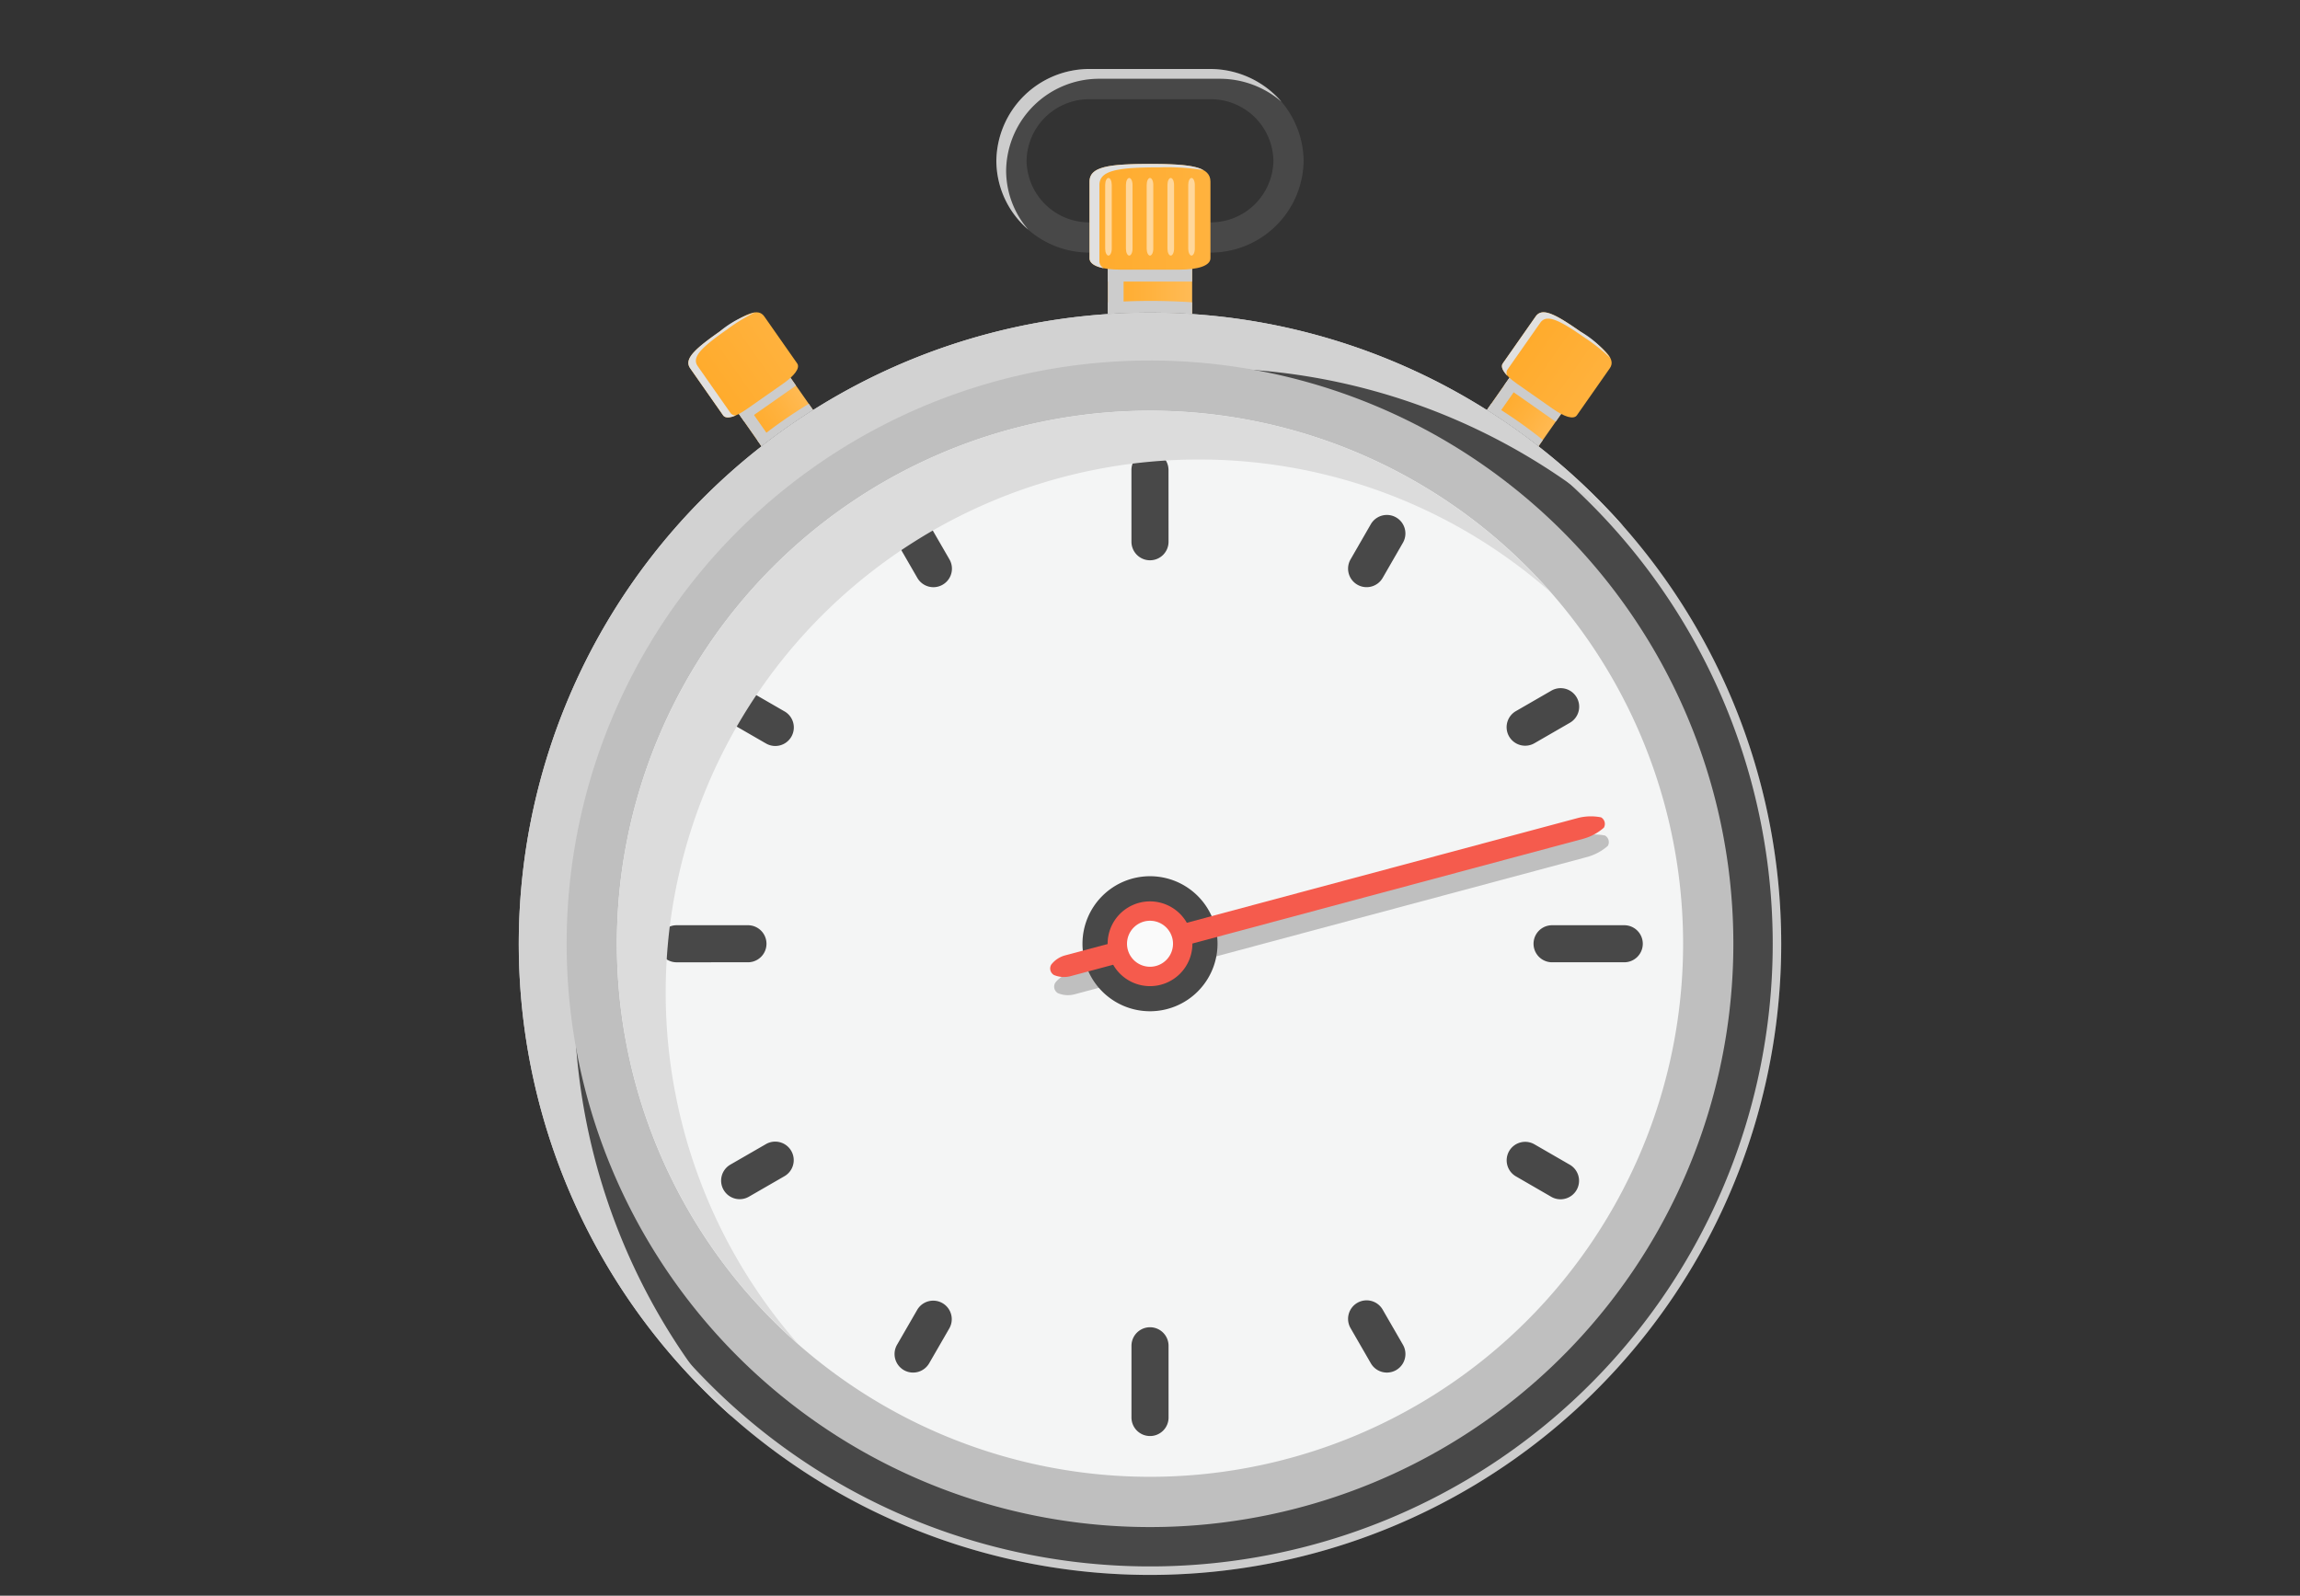
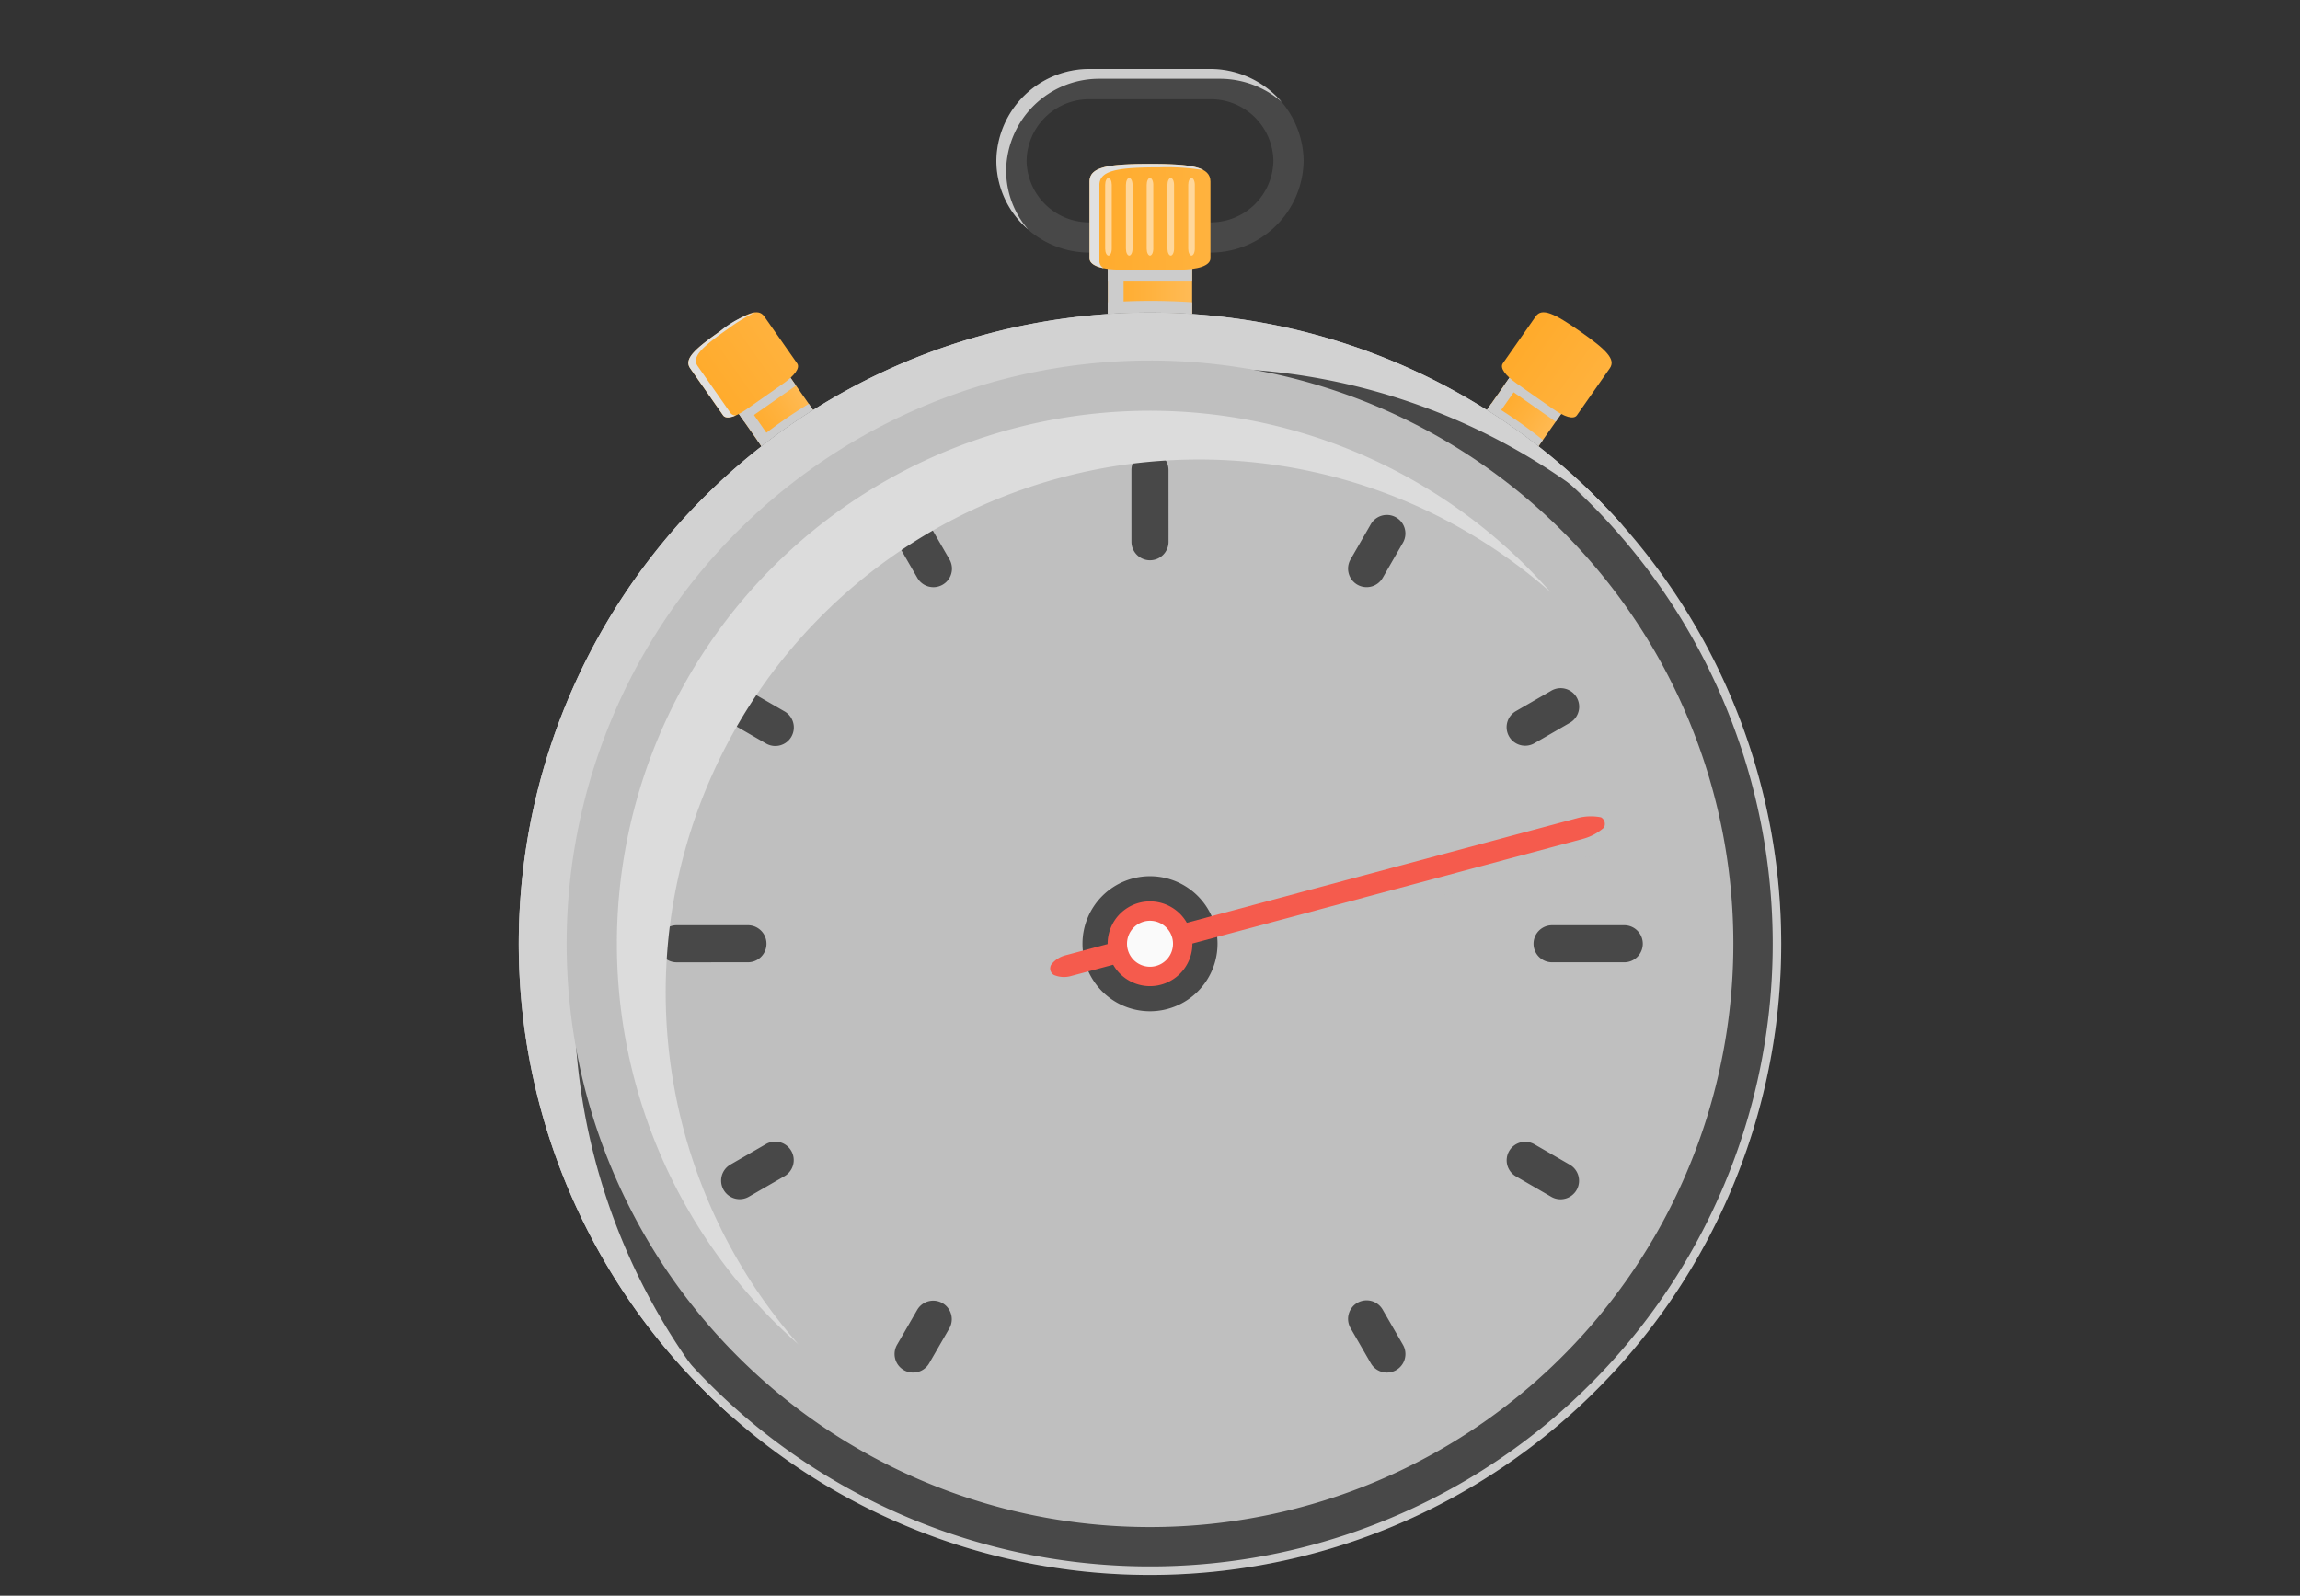
<svg xmlns="http://www.w3.org/2000/svg" xmlns:xlink="http://www.w3.org/1999/xlink" viewBox="0 0 196 136">
  <rect x="0" y="0" width="196" height="136" fill="#333333" stroke="none" />
  <defs>
    <linearGradient id="linear-gradient" x1="-491.637" y1="863.914" x2="-486.264" y2="863.914" gradientTransform="matrix(0.819, -0.574, 0.574, 0.819, -28.321, -952.293)" gradientUnits="userSpaceOnUse">
      <stop offset="0" stop-color="#ffab2c" />
      <stop offset="0.491" stop-color="#ffb23e" />
      <stop offset="1" stop-color="#ffbb56" />
    </linearGradient>
    <linearGradient id="linear-gradient-2" x1="-492.806" y1="857.968" x2="-477.387" y2="857.968" xlink:href="#linear-gradient" />
    <linearGradient id="linear-gradient-3" x1="94.265" y1="-997.58" x2="99.638" y2="-997.58" gradientTransform="matrix(0.819, 0.574, -0.574, 0.819, -522.306, 797.494)" xlink:href="#linear-gradient" />
    <linearGradient id="linear-gradient-4" x1="93.096" y1="-1003.526" x2="108.515" y2="-1003.526" gradientTransform="matrix(0.819, 0.574, -0.574, 0.819, -522.306, 797.494)" xlink:href="#linear-gradient" />
    <linearGradient id="linear-gradient-5" x1="94.41" y1="26.036" x2="101.59" y2="26.036" gradientTransform="matrix(1, 0, 0, 1, 0, 0)" xlink:href="#linear-gradient" />
    <linearGradient id="linear-gradient-6" x1="92.847" y1="18.476" x2="113.455" y2="18.476" gradientTransform="matrix(1, 0, 0, 1, 0, 0)" xlink:href="#linear-gradient" />
  </defs>
  <g style="isolation:isolate">
    <g id="flowItem_image02">
      <g id="Stopwatch">
        <g id="Stopwatch-2" data-name="Stopwatch">
          <path d="M111.092,13.704a7.928,7.928,0,0,1-7.984,7.824H92.891a7.928,7.928,0,0,1-7.984-7.824A7.928,7.928,0,0,1,92.891,5.88H103.108A7.928,7.928,0,0,1,111.092,13.704Zm-7.984,5.248a5.336,5.336,0,0,0,5.408-5.248,5.336,5.336,0,0,0-5.408-5.248H92.891A5.336,5.336,0,0,0,87.482,13.704a5.336,5.336,0,0,0,5.409,5.248Z" fill="#484848" />
          <path d="M93.723,6.713h10.217a8.038,8.038,0,0,1,5.265,1.957,8.039,8.039,0,0,0-6.098-2.79H92.891a7.928,7.928,0,0,0-7.984,7.824,7.744,7.744,0,0,0,2.719,5.866,7.69,7.69,0,0,1-1.886-5.034A7.929,7.929,0,0,1,93.723,6.713Z" fill="#ccc" style="mix-blend-mode:multiply" />
          <path d="M62.782,35.015l2.64,3.77a1.292,1.292,0,0,0,1.794.317l2.291-1.604a1.292,1.292,0,0,0,.316-1.794l-2.64-3.77Z" fill="url(#linear-gradient)" />
          <path d="M63.682,34.555a1.258,1.258,0,0,1-.073-.118l-.827.579,2.64,3.77a1.294,1.294,0,0,0,1.566.444,1.281,1.281,0,0,1-.171-.198Z" fill="#ccc" style="mix-blend-mode:multiply" />
          <rect x="62.62" y="33.372" width="5.373" height="1.131" transform="translate(-7.655 43.595) rotate(-34.999)" fill="#ccc" style="mix-blend-mode:multiply" />
          <path d="M61.327,28.256c-2.219,1.554-3.045,2.373-2.511,3.135l2.802,4.002c.274.39,1.063.143,2.043-.543l3.063-2.144c.98-.686,1.483-1.344,1.209-1.734l-2.802-4.002C64.598,26.207,63.546,26.702,61.327,28.256Z" fill="url(#linear-gradient-2)" />
          <path d="M62.26,35.21l-2.802-4.002c-.534-.762.292-1.581,2.511-3.135a14.517,14.517,0,0,1,2.375-1.447,8.309,8.309,0,0,0-3.016,1.63c-2.219,1.554-3.045,2.373-2.511,3.135l2.802,4.002c.18.256.582.236,1.114-.001A.499.499,0,0,1,62.26,35.21Z" fill="#e0e0e0" style="mix-blend-mode:multiply" />
          <path d="M69.363,35.047l-.442-.631a40.518,40.518,0,0,0-4.398,3.086l.442.632A40.016,40.016,0,0,1,69.363,35.047Z" fill="#ccc" style="mix-blend-mode:multiply" />
          <path d="M128.818,31.934l-2.64,3.77a1.293,1.293,0,0,0,.316,1.794l2.292,1.605a1.292,1.292,0,0,0,1.794-.317l2.64-3.77Z" fill="url(#linear-gradient-3)" />
          <path d="M129.558,32.622a1.2,1.2,0,0,1,.086-.109l-.827-.579-2.64,3.77a1.294,1.294,0,0,0,.118,1.624,1.325,1.325,0,0,1,.128-.229Z" fill="#ccc" style="mix-blend-mode:multiply" />
          <rect x="130.129" y="31.251" width="1.131" height="5.372" transform="translate(27.927 121.525) rotate(-54.997)" fill="#ccc" style="mix-blend-mode:multiply" />
          <path d="M134.672,28.255c-2.219-1.554-3.271-2.05-3.805-1.287l-2.802,4.002c-.273.391.229,1.048,1.209,1.734l3.063,2.144c.98.686,1.77.934,2.043.543l2.802-4.002C137.717,30.628,136.891,29.808,134.672,28.255Z" fill="url(#linear-gradient-4)" />
-           <path d="M128.456,31.51l2.802-4.002c.534-.762,1.586-.267,3.805,1.287a14.513,14.513,0,0,1,2.172,1.737,8.305,8.305,0,0,0-2.563-2.277c-2.219-1.554-3.271-2.05-3.805-1.287l-2.802,4.002c-.18.256-.023.628.381,1.047A.499.499,0,0,1,128.456,31.51Z" fill="#e0e0e0" style="mix-blend-mode:multiply" />
          <path d="M131.039,38.129l.442-.632a40.47,40.47,0,0,0-4.403-3.077l-.442.632A40.068,40.068,0,0,1,131.039,38.129Z" fill="#ccc" style="mix-blend-mode:multiply" />
          <path d="M94.41,22.486v5.378a1.727,1.727,0,0,0,1.721,1.722h3.739a1.727,1.727,0,0,0,1.721-1.722v-5.378Z" fill="url(#linear-gradient-5)" />
          <path d="M95.748,22.672a1.695,1.695,0,0,1,.01-.185H94.41v5.378a1.729,1.729,0,0,0,1.375,1.687,1.695,1.695,0,0,1-.036-.349Z" fill="#ccc" style="mix-blend-mode:multiply" />
          <rect x="94.41" y="22.486" width="7.18" height="1.511" fill="#ccc" style="mix-blend-mode:multiply" />
          <path d="M97.999,13.971c-3.621,0-5.152.264-5.152,1.508v6.53c0,.637,1.054.972,2.654.972h4.997c1.599,0,2.653-.334,2.653-.972V15.479C103.151,14.235,101.62,13.971,97.999,13.971Z" fill="url(#linear-gradient-6)" />
          <path d="M93.689,22.3V15.77c0-1.244,1.531-1.508,5.152-1.508a19.385,19.385,0,0,1,3.709.236c-.744-.415-2.207-.528-4.551-.528-3.621,0-5.152.264-5.152,1.508v6.53c0,.418.456.705,1.22.853A.667.667,0,0,1,93.689,22.3Z" fill="#e0e0e0" style="mix-blend-mode:multiply" />
          <path d="M94.741,21.197c0,.322-.126.586-.28.586s-.281-.264-.281-.586V15.754c0-.322.126-.586.281-.586s.28.263.28.586Z" fill="#ffd79b" />
          <path d="M96.511,21.197c0,.322-.126.586-.281.586-.155,0-.281-.264-.281-.586V15.754c0-.322.126-.586.281-.586.154,0,.281.263.281.586Z" fill="#ffd79b" />
          <path d="M98.28,21.197c0,.322-.126.586-.281.586s-.281-.264-.281-.586V15.754c0-.322.127-.586.281-.586s.281.263.281.586Z" fill="#ffd79b" />
          <path d="M100.049,21.197c0,.322-.126.586-.28.586s-.281-.264-.281-.586V15.754c0-.322.127-.586.281-.586s.28.263.28.586Z" fill="#ffd79b" />
          <path d="M101.819,21.197c0,.322-.126.586-.28.586-.155,0-.281-.264-.281-.586V15.754c0-.322.126-.586.281-.586.154,0,.28.263.28.586Z" fill="#ffd79b" />
          <path d="M101.59,26.793V25.763a54.065,54.065,0,0,0-7.18.007v1.03A53.467,53.467,0,0,1,101.59,26.793Z" fill="#ccc" style="mix-blend-mode:multiply" />
          <path d="M151.791,80.435A53.791,53.791,0,1,1,98,26.646,53.792,53.792,0,0,1,151.791,80.435Z" fill="#484848" />
          <path d="M151.791,80.435A53.791,53.791,0,1,1,98,26.646,53.792,53.792,0,0,1,151.791,80.435ZM98,27.369a53.067,53.067,0,1,0,53.066,53.066A53.064,53.064,0,0,0,98,27.369Z" fill="#ccc" style="mix-blend-mode:multiply" />
          <path d="M102.736,31.382A53.583,53.583,0,0,1,138.33,44.845,53.789,53.789,0,1,0,62.407,120.765a53.788,53.788,0,0,1,40.329-89.383Z" fill="#d2d2d2" style="mix-blend-mode:multiply" />
          <path d="M144.46,80.435A46.46,46.46,0,1,1,97.999,33.977,46.456,46.456,0,0,1,144.46,80.435Z" fill="#ccc" style="mix-blend-mode:multiply" />
          <path d="M147.712,80.435A49.712,49.712,0,1,1,97.999,30.725,49.708,49.708,0,0,1,147.712,80.435Z" fill="#bfbfbf" style="mix-blend-mode:multiply" />
-           <path d="M143.43,80.434a45.43,45.43,0,1,1-45.43-45.429A45.429,45.429,0,0,1,143.43,80.434Z" fill="#f4f5f5" />
          <path d="M78.175,49.255l-1.732-2.998a1.579,1.579,0,0,1,2.735-1.58l1.732,2.999A1.579,1.579,0,1,1,78.175,49.255Z" fill="#484848" />
          <path d="M65.241,63.345,62.241,61.615a1.58,1.58,0,0,1,1.579-2.736l2.999,1.731a1.579,1.579,0,1,1-1.578,2.734Z" fill="#484848" />
          <path d="M63.74,82.013l-6.117.002a1.58,1.58,0,0,1-.001-3.159l6.117 0a1.578,1.578,0,1,1,.001,3.157Z" fill="#484848" />
          <path d="M61.664,101.412a1.576,1.576,0,0,1,.578-2.155l2.997-1.728A1.579,1.579,0,1,1,66.816,100.264l-2.996,1.728a1.577,1.577,0,0,1-2.156-.581Z" fill="#484848" />
          <path d="M77.021,116.77a1.582,1.582,0,0,1-.578-2.158l1.73-2.995a1.58,1.58,0,0,1,2.736,1.58l-1.73,2.997a1.583,1.583,0,0,1-2.159.576Z" fill="#484848" />
-           <path d="M98,122.39a1.58,1.58,0,0,1-1.579-1.578l.001-6.114a1.579,1.579,0,0,1,3.159.001l.001,6.114a1.575,1.575,0,0,1-.791,1.367A1.554,1.554,0,0,1,98,122.39Z" fill="#484848" />
          <path d="M116.82,116.192l-1.729-2.998a1.579,1.579,0,0,1,2.736-1.578l1.729,2.997a1.579,1.579,0,1,1-2.736,1.578Z" fill="#484848" />
          <path d="M132.176,101.99,129.184,100.26a1.577,1.577,0,1,1,1.576-2.733l2.995,1.729a1.579,1.579,0,1,1-1.58,2.734Z" fill="#484848" />
          <path d="M138.375,82.014l-6.112-.001a1.578,1.578,0,1,1,0-3.157h6.113a1.579,1.579,0,1,1-.001,3.157Z" fill="#484848" />
          <path d="M128.601,62.766a1.581,1.581,0,0,1,.578-2.158l2.997-1.729a1.58,1.58,0,1,1,1.578,2.737l-2.996,1.729a1.58,1.58,0,0,1-2.156-.579Z" fill="#484848" />
          <path d="M115.671,49.832a1.579,1.579,0,0,1-.58-2.157l1.726-2.996a1.579,1.579,0,1,1,2.737,1.577l-1.726,2.996a1.579,1.579,0,0,1-2.157.58Z" fill="#484848" />
          <path d="M98.002,47.752a1.583,1.583,0,0,1-1.583-1.578L96.418,40.06a1.579,1.579,0,1,1,3.159-.003l.003,6.113a1.577,1.577,0,0,1-1.578,1.581Z" fill="#484848" />
          <path d="M102.158,39.164a45.242,45.242,0,0,1,29.971,11.302,45.421,45.421,0,1,0-64.098,64.1A45.419,45.419,0,0,1,102.158,39.164Z" fill="#dcdcdc" style="mix-blend-mode:multiply" />
          <g style="mix-blend-mode:multiply">
            <path d="M96.444,83.438l-4.844,1.298a2.226,2.226,0,0,1-1.444-.088.646.646,0,0,1-.236-.883,2.217,2.217,0,0,1,1.207-.797l4.846-1.298Z" fill="#bfbfbf" />
            <path d="M98.365,81.029l36.409-9.757a4.434,4.434,0,0,1,2.002-.061.645.645,0,0,1,.237.882,4.427,4.427,0,0,1-1.765.947L98.837,82.797Z" fill="#bfbfbf" />
          </g>
          <path d="M103.754,80.435A5.754,5.754,0,1,1,98.001,74.679,5.75,5.75,0,0,1,103.754,80.435Z" fill="#484848" />
          <path d="M101.613,80.435a3.612,3.612,0,1,1-3.612-3.612A3.615,3.615,0,0,1,101.613,80.435Z" fill="#f55b4d" />
          <path d="M96.106,81.889,91.262,83.188A2.223,2.223,0,0,1,89.818,83.1a.646.646,0,0,1-.237-.883,2.221,2.221,0,0,1,1.207-.797l4.845-1.297Z" fill="#f55b4d" />
          <path d="M98.027,79.481l36.41-9.758a4.443,4.443,0,0,1,2.001-.062.646.646,0,0,1,.237.883,4.428,4.428,0,0,1-1.765.947L98.5,81.248Z" fill="#f55b4d" />
          <path d="M99.961,80.435A1.96,1.96,0,1,1,98.001,78.474,1.961,1.961,0,0,1,99.961,80.435Z" fill="#fafafa" />
        </g>
      </g>
    </g>
  </g>
</svg>